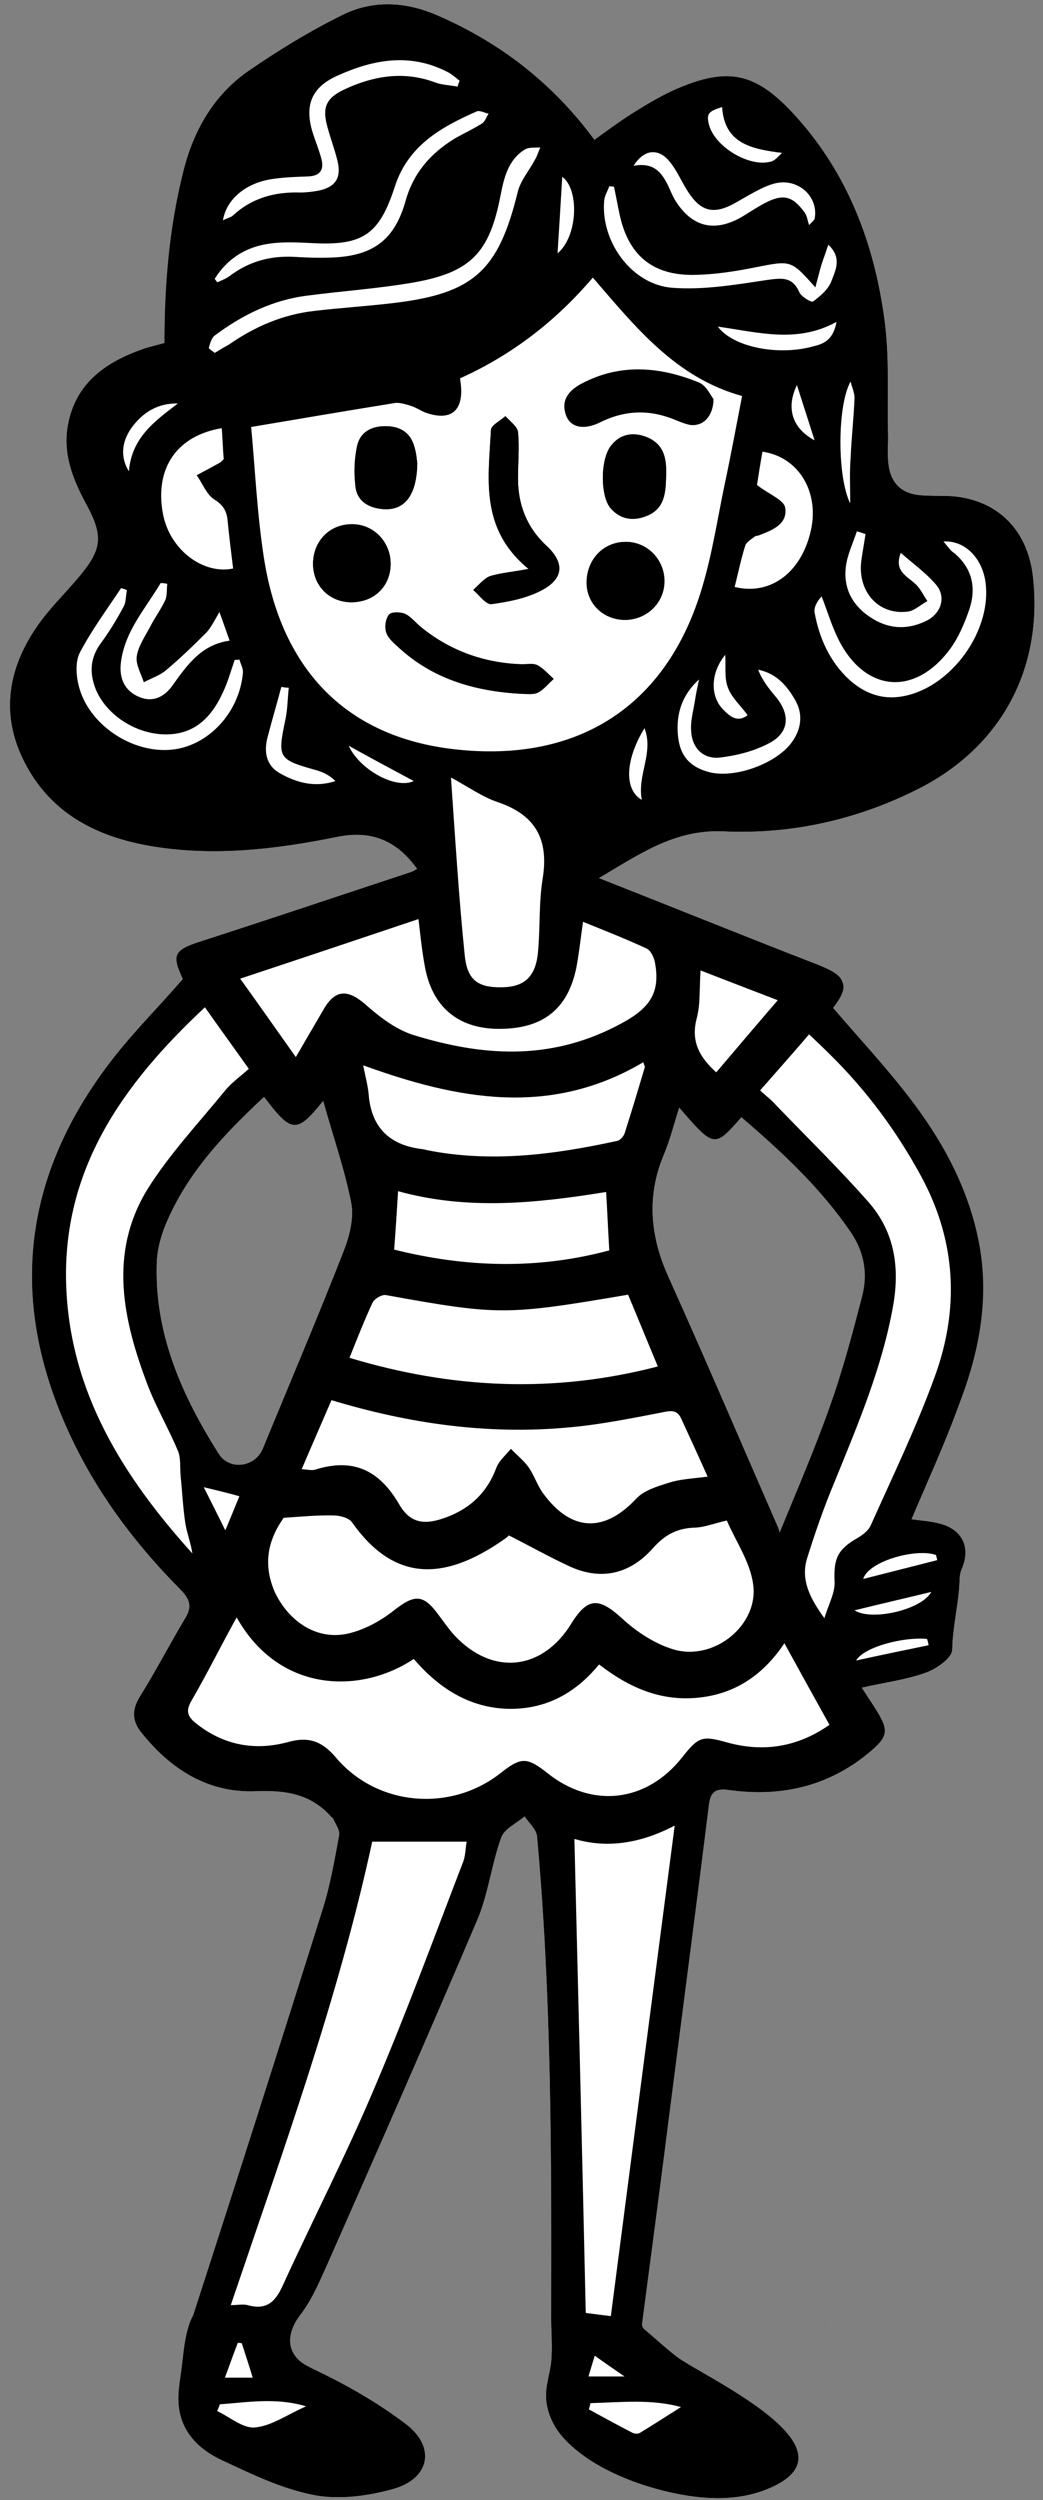
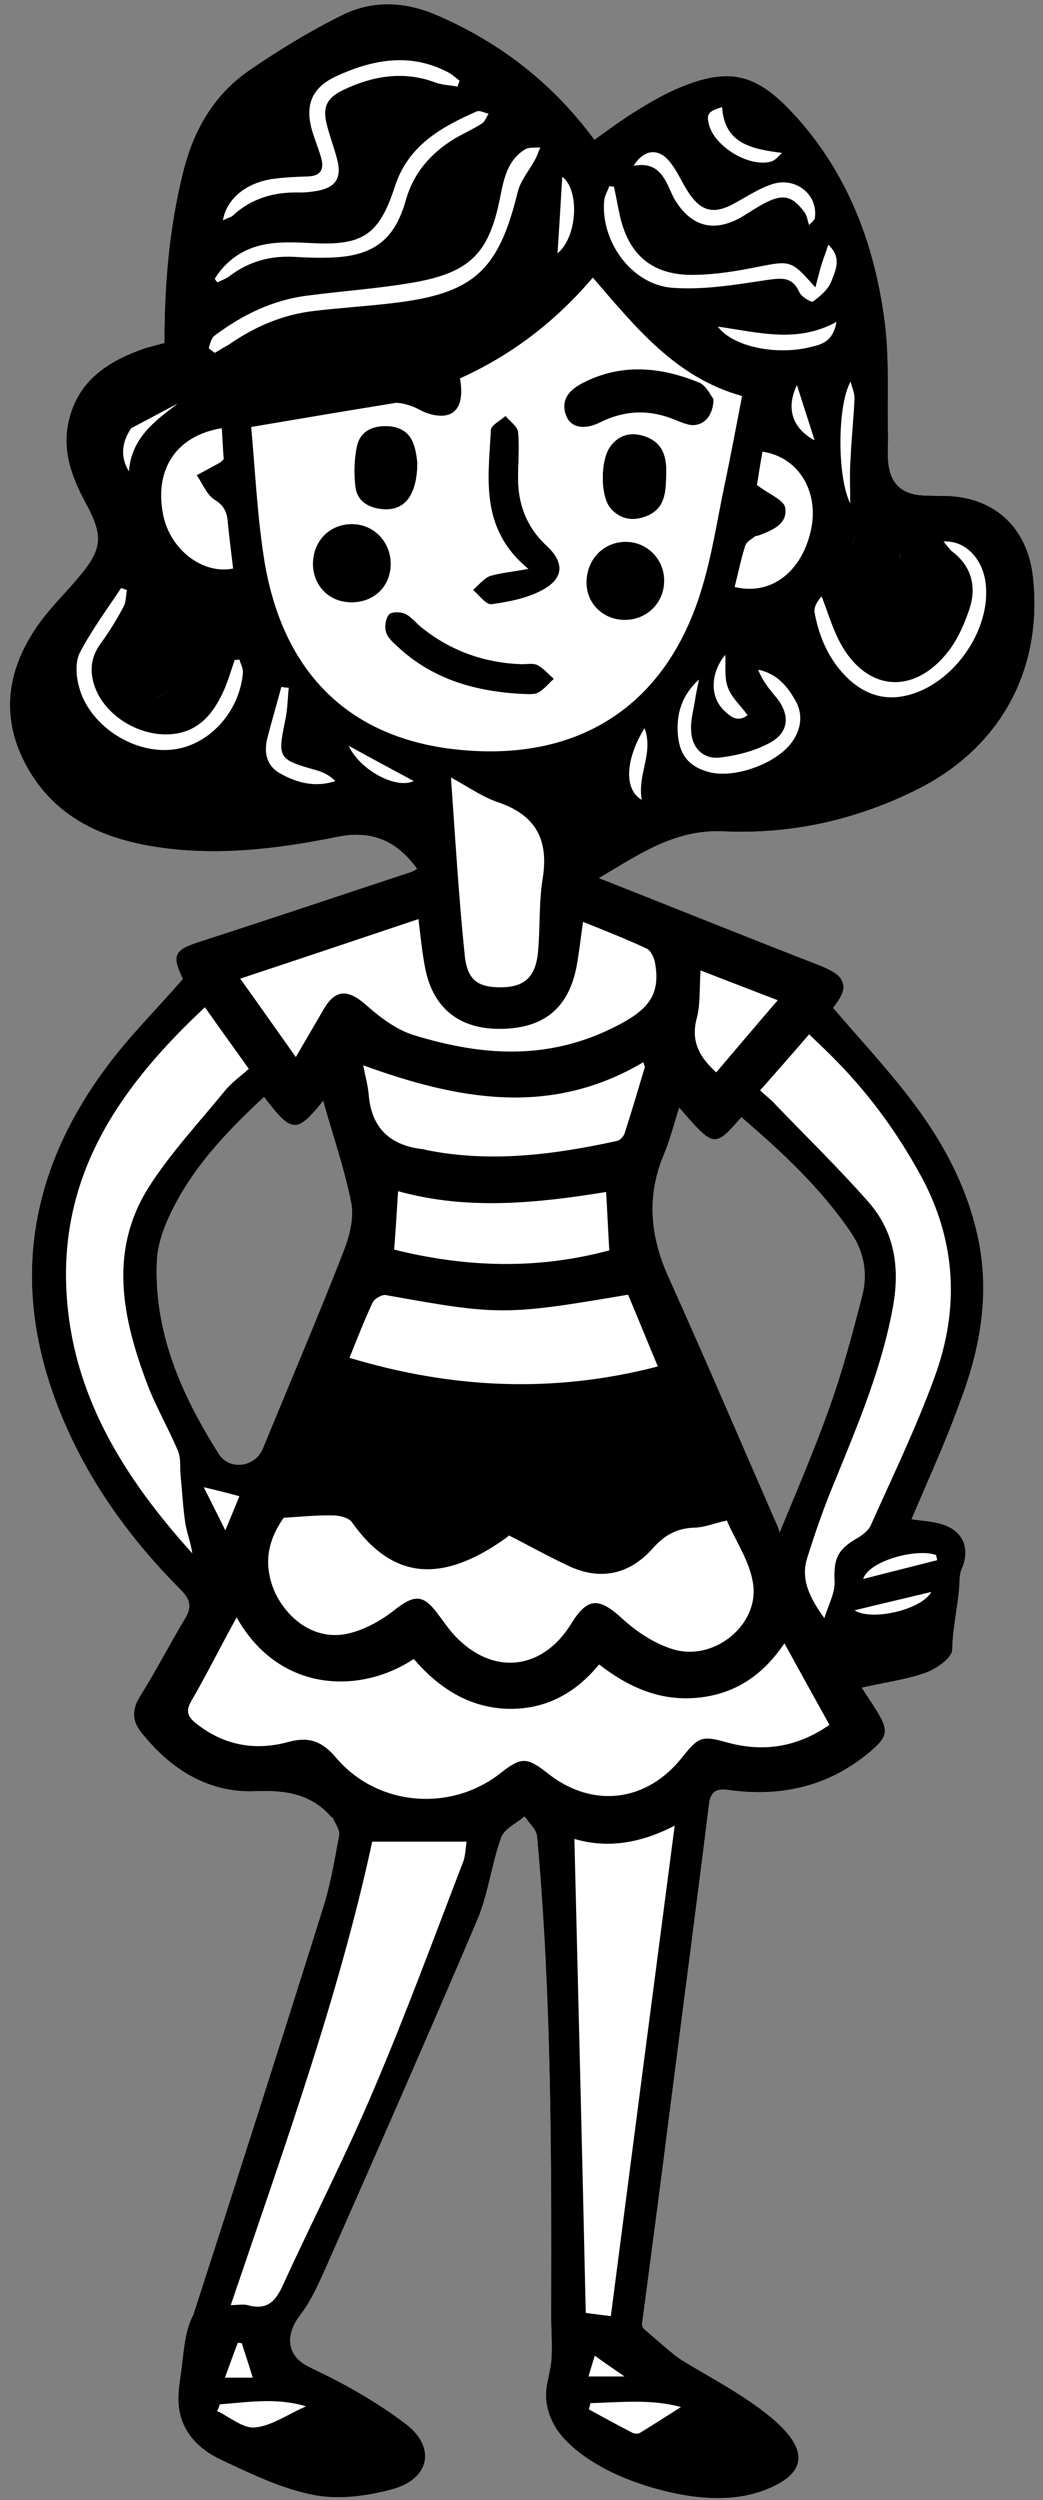
<svg xmlns="http://www.w3.org/2000/svg" height="637.6" preserveAspectRatio="xMidYMid meet" version="1.0" viewBox="221.0 35.0 266.2 637.6" width="266.2" zoomAndPan="magnify">
  <rect x="221.0" y="35.0" width="266.2" height="637.6" fill="#808080" stroke="none" />
  <g id="change1_1">
    <path d="M405.7,247c17.4,0.8,34.3-3,50-11c20.9-10.7,31.5-30.6,28.9-53.9c-1.4-12.6-9.9-20.4-22.5-20.6c-1.8,0-3.5,0-5.3-0.1 c-5.4-0.2-8.5-2.8-9.1-8.2c-0.3-2.6,0-5.2-0.1-7.9c-0.2-9.6,0.4-19.4-0.9-28.8c-2.6-19.3-9.3-37.1-22.6-51.8 c-10.2-11.3-17.3-12.8-31.1-6.7c-3.7,1.7-7.2,3.8-10.7,6c-3.3,2.1-6.4,4.4-9.6,6.7c-10.6-14.4-24-24.8-40.2-31.8 c-8.1-3.5-16.4-3.9-24.2,0C300,43,292,47.9,284.3,53.2c-8.8,6.2-13.9,15.1-16.5,25.6c-3.6,14.3-4.8,28.8-4.8,43.7 c-1.8,0.5-3.5,0.9-5.1,1.4c-9.6,3.3-17.4,8.5-19.5,19.3c-1.4,7.3,1.1,13.8,4.5,20.1c4.7,8.6,4.2,11.9-2.1,19.3 c-3.4,4-7.2,7.7-10.2,12c-8,11.5-9.6,23.8-2.5,36.3c6.8,12,18,17.5,31.1,19.8c16.1,2.8,32.1,0.9,47.9-2.3 c8.9-1.8,15.3,1.1,20.4,8.2c-0.5,0.3-1,0.6-1.5,0.8c-17.9,5.9-35.7,11.9-53.7,17.7c-6.9,2.2-7.5,3.4-4.6,9.6 c-6.5,7.5-13.5,14.4-19.3,22.2c-20.6,27.5-24.9,57.3-11.6,89.3c7,16.9,17.5,31.3,30.3,44.2c2.5,2.5,3,4.5,1.1,7.5 c-3.9,6.5-7.4,13.3-11.4,19.7c-2.2,3.5-2.1,6.4,0.5,9.5c7.5,9.3,17,15.2,29,14.7c7.7-0.3,14.1,0.7,19.3,6.6 c0.1,0.1,0.3,0.1,0.4,0.3c0.6,1.4,1.8,3,1.6,4.3c-1.2,6.5-2.3,13-4.3,19.2c-10.8,34.4-21.8,68.8-32.9,103.1c0,0.1-0.1,0.3-0.2,0.4 c0,0.1,0,0.1-0.1,0.2c-2.1,4.4-2.2,9.7-2.9,14.4c-0.4,2.9-0.9,5.8-0.5,8.7c0.8,6.5,5.3,10.8,10.9,13.4c7.5,3.5,14.8,7.1,23,8.8 c6.5,1.4,14.1,0.4,20.6-1.4c9.5-2.6,11.1-10.7,3.3-16.6c-7.3-5.5-15-9.9-23.2-13.8c-1.4-0.7-2.9-1.4-4-2.4 c-3.7-3.5-2.4-8.1,0.3-11.6c3-3.9,4.9-8.5,6.9-12.9c12.9-29.2,25.8-58.5,38.3-87.9c2.8-6.6,3.6-14.1,6.1-21c0.8-2.2,3.9-3.6,6-5.4 c1.1,1.7,3,3.3,3.2,5.1c3.7,40.7,3.7,81.5,3.6,122.3c0,0.1,0,0.2,0,0.3c0,3.4,0.3,6.8,0.1,10.2c-0.1,3.6-1.6,7-1.4,10.5 c0.2,3.7,1.9,7.3,4.3,10c7.5,8.4,21.2,13.2,32,14.9c7.4,1.1,14.9,0.9,21.9-2.5c21.2-10.3-18.7-28.1-25-33c-2.7-2.1-5.2-4.4-7.8-6.6 c-0.4-0.3-0.7-0.6-0.9-1.1c-0.1-0.3-0.1-0.7,0-1.1c2.4-18.2,4.8-36.3,7.1-54.5c3.3-25.8,6.7-51.6,9.9-77.4c0.4-3.4,1.8-4.3,5.2-3.8 c13,1.8,25-0.8,35.4-9.3c5.2-4.3,5.5-5.7,1.9-11.4c-1.2-1.9-2.5-3.8-3.5-5.4c5.7-1.3,11.2-2,16.3-3.8c2.8-1,6.8-3.8,6.8-5.9 c0.1-5.5,1.4-10.7,1.8-16.1c0.1-1.5,0-3.1,0.6-4.4c2.2-5,0.6-9.5-4.6-11.3c-2.7-0.9-5.6-1-8.2-1.4c4-9.5,8.4-19,12-28.9 c5.1-14,8-28.5,4.8-43.4c-2.8-13.3-9.3-24.9-17.5-35.5c-6.1-7.9-13-15.3-19.6-23c4.5-5.8,3.7-7.8-3.7-10.7 c-18.6-7.2-37.1-14.7-56.4-22.3C384,253,393.1,246.4,405.7,247z M464.5,176.2c0.9,0.7,1.6,1.5,2.2,2.3 C466.1,177.7,465.3,176.9,464.5,176.2c-0.4-0.3-0.8-0.7-1.1-1.2C463.7,175.4,464.1,175.8,464.5,176.2z M463.4,200.6 c0.5-0.7,1.1-1.5,1.5-2.3C464.4,199,463.9,199.8,463.4,200.6c-1.7,2.3-3.5,4.1-5.4,5.5C459.9,204.7,461.7,202.9,463.4,200.6z M457.7,188.3L457.7,188.3c-0.2,0.1-0.4,0.2-0.6,0.4C457.3,188.5,457.5,188.4,457.7,188.3z M457.4,193.4c0.5-0.2,1-0.5,1.4-0.8 C458.3,192.9,457.9,193.2,457.4,193.4c-0.5,0.3-1.1,0.5-1.6,0.7C456.3,193.9,456.8,193.7,457.4,193.4z M451,175.9L451,175.9 c-0.3,0.9-0.5,1.6-0.5,2.3C450.5,177.6,450.6,176.8,451,175.9z M406.3,232.2c0.9,0,1.9-0.2,2.9-0.3 C408.2,232.1,407.2,232.2,406.3,232.2z M414.5,205.7C414.5,205.7,414.5,205.7,414.5,205.7c0.6,0.1,1.1,0.3,1.6,0.4 C415.6,206,415.1,205.8,414.5,205.7z M416.3,86.7c-0.5,0.3-1,0.6-1.5,0.8C415.3,87.2,415.8,86.9,416.3,86.7 c0.3-0.1,0.6-0.3,0.8-0.4C416.9,86.4,416.6,86.5,416.3,86.7z M418.9,161.7c0.5,0.3,1,0.7,1.4,1C419.9,162.4,419.4,162,418.9,161.7z M428.1,169.5c-0.1,0.7-0.3,1.4-0.5,2C427.8,170.9,428,170.2,428.1,169.5c0.1-0.6,0.2-1.2,0.3-1.8 C428.3,168.3,428.2,168.9,428.1,169.5z M441.3,191c-0.7-0.6-1.4-1.3-1.9-2C439.9,189.7,440.5,190.4,441.3,191z M439.7,170.5 c-0.4,1.2-0.8,2.4-1.3,3.6C438.8,172.9,439.3,171.7,439.7,170.5z M438,151.7c0.1-1.2,0.1-2.4,0.2-3.7 C438.1,149.3,438.1,150.5,438,151.7c-0.2,3.9,0,7.8,0,11.6h0C438,159.5,437.8,155.6,438,151.7z M439.1,209.6 c-0.5-0.4-0.9-0.7-1.4-1.2c-0.3-0.3-0.6-0.6-0.9-0.9c0.3,0.3,0.6,0.6,0.9,0.9C438.2,208.9,438.6,209.2,439.1,209.6z M437.5,162.2 c-0.3-0.7-0.5-1.4-0.7-2.2C437,160.9,437.2,161.6,437.5,162.2z M434.5,117.1c-1.4,0.8-2.8,1.4-4.1,1.8 C431.7,118.5,433.1,117.9,434.5,117.1C434.5,117.1,434.5,117.1,434.5,117.1z M434.4,100.6c-0.1-0.4-0.3-0.8-0.5-1.2 C434.2,99.8,434.3,100.2,434.4,100.6z M430.6,102.7c0.4-1.2,0.8-2.3,1.3-3.8C431.4,100.4,431,101.5,430.6,102.7 c-0.1,0.4-0.2,0.8-0.4,1.3C430.4,103.5,430.5,103.1,430.6,102.7z M430.6,187.2c0.5,1.2,0.9,2.4,1.3,3.6 C431.5,189.5,431.1,188.3,430.6,187.2c-0.3,0.3-0.6,0.7-0.8,1C430,187.8,430.3,187.5,430.6,187.2z M429.1,108.3 C429.1,108.3,429.1,108.3,429.1,108.3c-1.5-1.7-2.6-2.9-3.6-3.9C426.5,105.4,427.6,106.6,429.1,108.3z M424.2,213.9 c0.3,0.7,0.6,1.3,0.8,2C424.8,215.2,424.5,214.6,424.2,213.9c-0.7-1.2-1.4-2.4-2.2-3.5C422.8,211.5,423.5,212.7,424.2,213.9z M420.6,74L420.6,74c-1.6-0.2-3.1-0.4-4.6-0.7C417.5,73.6,419,73.8,420.6,74z M418.1,81.9c0.2-0.1,0.4-0.1,0.7-0.2 C418.6,81.8,418.3,81.8,418.1,81.9c-1.2,0.4-2.3,0.9-3.4,1.5C415.8,82.8,416.9,82.3,418.1,81.9z M415,153.8 c-0.1,0.8-0.2,1.5-0.4,2.2C414.7,155.3,414.8,154.6,415,153.8z M414.5,156.7c-0.1,0.7-0.2,1.3-0.3,1.8 C414.3,158,414.4,157.4,414.5,156.7z M411.7,217.4c-0.5,0.4-0.9,0.6-1.4,0.8C410.8,218.1,411.2,217.8,411.7,217.4L411.7,217.4z M409.2,86.4c0.7-0.4,1.5-0.8,2.2-1.3C410.6,85.6,409.9,86,409.2,86.4c-0.2,0.1-0.4,0.2-0.6,0.3C408.8,86.7,409,86.6,409.2,86.4z M406.7,210.5c0.3,0.8,0.7,1.5,1.2,2.3C407.4,212,407,211.3,406.7,210.5c-0.3-0.7-0.4-1.5-0.5-2.3 C406.3,209,406.5,209.7,406.7,210.5z M245.5,210.6c-0.2-0.5-0.4-1-0.5-1.5C245.1,209.6,245.3,210.1,245.5,210.6 c1.3,3.3,3.8,6.1,6.9,8.2C249.2,216.7,246.7,213.8,245.5,210.6z M252.5,189.7c0.3-0.6,0.5-1.3,0.6-2.1 C253,188.4,252.9,189.1,252.5,189.7z M253.3,186.3c0-0.3,0.1-0.5,0.1-0.8c-0.5-0.2-1-0.4-1.5-0.6c-1.3,2-2.7,4-4.1,6.1 c1.4-2,2.8-4,4.1-6.1c0.5,0.2,1,0.4,1.5,0.6C253.4,185.7,253.3,186,253.3,186.3z M253.9,155.2L253.9,155.2c0-0.4,0.1-0.8,0.1-1.2 C254,154.4,254,154.8,253.9,155.2z M266.4,137.9c-1.2,0-2.4,0.1-3.5,0.3C264,138,265.2,137.9,266.4,137.9z M263.7,183.9 c0,0.2,0,0.3,0,0.5C263.7,184.2,263.7,184,263.7,183.9c-0.3-0.1-0.5-0.1-0.8-0.2C263.2,183.8,263.5,183.8,263.7,183.9z M263.2,188 c0.1-0.2,0.1-0.3,0.2-0.5C263.4,187.7,263.3,187.8,263.2,188c-0.2,0.4-0.4,0.8-0.6,1.2C262.8,188.8,263,188.4,263.2,188z M262.6,166c-0.1-0.8-0.3-1.5-0.3-2.2C262.4,164.5,262.5,165.2,262.6,166z M259.3,194.8c-0.1,0.2-0.2,0.4-0.3,0.6 C259.1,195.3,259.2,195.1,259.3,194.8c0.1-0.3,0.3-0.5,0.4-0.7C259.6,194.4,259.5,194.6,259.3,194.8z M262.1,183.5L262.1,183.5 c-0.5,0.8-1,1.7-1.5,2.5C261.1,185.2,261.6,184.4,262.1,183.5z M264.9,209.9c-1.1,1.5-2.5,2.7-4.2,3.1 C262.4,212.5,263.8,211.4,264.9,209.9c0.5-0.7,1.1-1.5,1.6-2.2C266,208.4,265.5,209.1,264.9,209.9z M278.4,89.2 c-0.2,0.6-0.4,1.3-0.5,2l0,0C278,90.5,278.2,89.8,278.4,89.2z M276.5,107.2c0.4-0.2,0.8-0.4,1.2-0.6 C277.3,106.8,276.9,107,276.5,107.2c-0.2-0.3-0.3-0.6-0.5-0.8C276.2,106.7,276.3,106.9,276.5,107.2z M277.7,123.9 c-0.6,0.4-1.2,0.7-1.9,1.2C276.5,124.6,277.1,124.2,277.7,123.9z M272.7,158.7c0.3,0.6,0.7,1.1,1.1,1.7 C273.4,159.8,273.1,159.3,272.7,158.7z M271.2,156.1c2-1.1,4.1-2.2,6.1-3.3c0.1-0.1,0.2-0.2,0.3-0.3c-0.1,0.1-0.2,0.2-0.3,0.3 C275.2,154,273.2,155,271.2,156.1z M275.7,162.3c-0.4-0.2-0.7-0.5-1-0.9C275,161.8,275.4,162.1,275.7,162.3 c1.8,1.1,2.7,2.3,3.2,3.9C278.5,164.6,277.5,163.4,275.7,162.3z M317.5,91.8c-2.3,3.1-5.3,4.6-9.8,5.1 C312.2,96.5,315.2,95,317.5,91.8z M306.9,54.2c1.6-0.7,3.1-1.4,4.7-1.9C310.1,52.9,308.5,53.5,306.9,54.2c-1.6,0.8-3,1.6-4,2.6 C304,55.8,305.3,55,306.9,54.2z M304.5,67.4c0.8,3,1.9,5.8,2.6,8.8c0.2,0.8,0.3,1.5,0.3,2.1c0-0.6-0.1-1.4-0.3-2.1 C306.4,73.2,305.3,70.3,304.5,67.4z M305.2,100.9c-2.3,0.1-4.6,0-6.9-0.1C300.7,100.9,303,100.9,305.2,100.9z M298.8,84 c-0.4,0-0.9,0-1.3,0h0C298,84,298.4,84,298.8,84z M300.6,97.1c0.5,0,1.1,0.1,1.6,0.1C301.7,97.1,301.1,97.1,300.6,97.1 c-1.5-0.1-2.9-0.1-4.4-0.2C297.6,96.9,299.1,97,300.6,97.1z M282.2,203.1L282.2,203.1c0.1,0.2,0.1,0.5,0.2,0.7 C282.3,203.6,282.3,203.3,282.2,203.1z M280.2,90c-0.1,0.1-0.2,0.2-0.3,0.2C280,90.1,280.1,90.1,280.2,90c1.6-1.5,3.3-2.7,5.1-3.6 C283.5,87.3,281.8,88.5,280.2,90z M290.9,80.6c-2.2,0.3-4.2,0.9-5.9,1.8C286.7,81.5,288.7,80.9,290.9,80.6c0.1,0,0.1,0,0.2,0 C291,80.5,291,80.6,290.9,80.6z M292.9,210.2L292.9,210.2c-0.6,2.1-1.2,4.3-1.8,6.4C291.7,214.5,292.4,212.3,292.9,210.2z M293.8,218.8c-0.6,3-1,5.1-1,6.7C292.8,223.9,293.2,221.8,293.8,218.8c0.1-0.7,0.3-1.4,0.3-2.1C294.1,217.4,294,218.1,293.8,218.8 z M294.6,212.5c0.1-0.7,0.1-1.4,0.2-2.1h0C294.7,211.1,294.6,211.8,294.6,212.5z M301.7,231.5c-0.3-0.1-0.7-0.2-1-0.3 C301,231.3,301.3,231.4,301.7,231.5c0.2,0.1,0.4,0.1,0.7,0.2C302.1,231.6,301.9,231.5,301.7,231.5z M305.7,234.5 c0.3-0.1,0.6-0.2,1-0.3l0,0C306.4,234.3,306.1,234.4,305.7,234.5z M301.1,114.1c-2,0.2-3.9,0.6-5.9,1.1 C297.2,114.7,299.1,114.4,301.1,114.1c3.3-0.4,6.7-0.7,10-1C307.8,113.4,304.4,113.7,301.1,114.1z M310.1,225.3 C310.1,225.3,310.1,225.3,310.1,225.3c2.4,1.3,4.8,2.6,7.1,3.8C314.8,227.8,312.5,226.6,310.1,225.3z M321.7,137.7 c-2.1,0.3-4.2,0.7-6.3,1C317.5,138.4,319.6,138,321.7,137.7c0.4-0.1,0.7,0,1.1,0C322.4,137.7,322.1,137.7,321.7,137.7z M238.8,373.2c0.2,1.5,0.5,3,0.8,4.4C239.3,376.2,239.1,374.7,238.8,373.2z M299.2,648.8L299.2,648.8c-0.5,0.2-1,0.5-1.5,0.7 C298.1,649.2,298.6,649,299.2,648.8z M283,633.6c0.3,1,0.7,2.1,1,3.2C283.7,635.7,283.3,634.7,283,633.6z M293.2,617.6 c2.8-6.2,5.8-12.4,8.7-18.6C299,605.2,296.1,611.4,293.2,617.6z M345.4,64c0.1,0,0.3,0.1,0.4,0.1c-0.1,0.2-0.2,0.3-0.3,0.5 c0.1-0.2,0.2-0.3,0.3-0.5C345.6,64,345.5,64,345.4,64c-0.9-0.3-1.9-0.7-2.6-0.5C343.5,63.2,344.5,63.7,345.4,64z M325.8,138.5 c-0.3-0.1-0.7-0.2-1-0.3C325.1,138.2,325.5,138.3,325.8,138.5c1,0.3,2,0.9,3,1.4c0.3,0.2,0.7,0.3,1,0.4c0.6,0.2,1.2,0.4,1.8,0.5 c-0.6-0.1-1.2-0.3-1.8-0.5c-0.3-0.1-0.7-0.3-1-0.4C327.8,139.4,326.8,138.8,325.8,138.5z M284.4,307.6c-0.5-0.7-1-1.4-1.4-2 C283.5,306.2,283.9,306.9,284.4,307.6c-2.1,1.9-4.4,3.5-6.1,5.6c-1.7,2.1-3.4,4.1-5.1,6.1c1.7-2,3.4-4.1,5.1-6.1 C280,311.1,282.3,309.5,284.4,307.6z M252.4,361.6c0.1,2.1,0.2,4.2,0.5,6.3C252.6,365.8,252.4,363.7,252.4,361.6z M273.3,291.9 c1.2,1.7,2.4,3.4,3.6,5.1C275.7,295.3,274.5,293.6,273.3,291.9c-4.6,4.3-8.9,8.7-12.9,13.3C264.4,300.6,268.7,296.2,273.3,291.9z M273,414.3L273,414.3c1.1,0.3,2,0.5,2.9,0.7C275,414.8,274.1,414.6,273,414.3z M282.2,416.6c-1.5-0.4-2.8-0.7-4.3-1.1 C279.3,415.9,280.7,416.2,282.2,416.6L282.2,416.6z M294.4,479.2c-0.6,0.2-1.3,0.3-1.9,0.5C293.2,479.5,293.8,479.3,294.4,479.2 c1-0.3,1.9-0.5,2.8-0.5C296.4,478.7,295.4,478.9,294.4,479.2z M306.7,483.1c-0.3-0.4-0.7-0.7-1-1.1 C306,482.4,306.3,482.7,306.7,483.1c0.3,0.4,0.7,0.8,1,1.1C307.3,483.9,307,483.5,306.7,483.1z M308.7,354.2 c-6.6,16.9-13.7,33.5-20.6,50.3c-1.9,4.7-8.5,5.7-11.3,1.3c-9.5-15-16.6-31-15.8-49.3c0.2-3.5,1.3-7.2,2.8-10.5 c5.5-12.4,14.6-22,24.6-31.3c7.1,9.4,8.3,9.4,15.1,1c2.5,9,5.5,17.5,7.2,26.2C311.4,345.8,310.2,350.4,308.7,354.2z M303,293.3 c0.2-0.3,0.3-0.5,0.5-0.8c0.6-1.1,1.3-2,1.9-2.7c0.3-0.3,0.7-0.6,1-0.8c-0.3,0.2-0.7,0.5-1,0.8c-0.7,0.7-1.3,1.6-1.9,2.7 C303.3,292.8,303.2,293.1,303,293.3z M316.3,567.9c-0.9,2.1-1.8,4.2-2.7,6.3C314.5,572.1,315.4,570,316.3,567.9 c0.8-1.9,1.6-3.8,2.4-5.8C317.9,564.1,317.1,566,316.3,567.9z M315.9,429.1c0.7,0.7,1.4,1.3,2.1,1.8c2.6,2,5.4,3.3,8.2,3.9 c0,0,0,0,0,0c-2.9-0.6-5.6-1.9-8.2-3.9C317.3,430.3,316.6,429.7,315.9,429.1z M322.7,492.8c1.4,0.3,2.8,0.6,4.3,0.7 C325.5,493.4,324.1,493.2,322.7,492.8z M327.4,311.2c-4.6-1.3-9.2-2.8-13.7-4.4C318.2,308.4,322.8,310,327.4,311.2L327.4,311.2z M320.1,295.7c1.9,1.3,3.9,2.3,5.9,3C324,298,322,296.9,320.1,295.7z M333.3,290.8c-1.9-2.5-3.3-5.7-3.9-9.5 c-0.7-3.8-1-7.7-1.6-11.9c-15.2,5.1-30.1,10.1-45.5,15.2h0c15.4-5.1,30.3-10.1,45.5-15.2c0.5,4.2,0.9,8.1,1.6,11.9 C330,285.1,331.4,288.3,333.3,290.8C333.3,290.8,333.3,290.8,333.3,290.8z M338.4,55.4c-0.2,0.5-0.4,1-0.5,1.5c0,0,0,0,0,0 C338,56.5,338.2,55.9,338.4,55.4c-1.1-0.8-2.1-1.7-3.2-2.3C336.3,53.8,337.3,54.7,338.4,55.4z M336.1,233.3c0.1,2,0.3,3.9,0.4,5.9 C336.4,237.2,336.2,235.3,336.1,233.3L336.1,233.3z M339.2,509.6c-0.9,2.4-1.9,4.9-2.8,7.3C337.3,514.5,338.3,512.1,339.2,509.6 c0.1-0.4,0.2-0.8,0.3-1.1C339.5,508.9,339.4,509.3,339.2,509.6z M337.7,256.3c0.5,7.3,1.1,14.4,1.7,21.6 C338.7,270.8,338.2,263.6,337.7,256.3z M337.8,234.2c3.8,2.2,6.9,4.2,10.3,5.4C344.7,238.4,341.6,236.4,337.8,234.2z M459.9,431.6 c0.1,0.4,0.2,0.8,0.3,1.3C460.1,432.5,460,432,459.9,431.6c-0.9-0.3-2.1-0.5-3.4-0.5C457.8,431.1,459,431.3,459.9,431.6z M458.7,441C458.7,441,458.7,441,458.7,441c-0.5,1-1.6,1.9-2.9,2.7C457.1,442.9,458.1,442,458.7,441z M395.4,424.9 c1-0.2,2-0.4,3.2-0.4c0.9,0,1.8-0.2,2.8-0.4c-0.9,0.2-1.8,0.4-2.8,0.4C397.5,424.5,396.4,424.7,395.4,424.9z M399.9,455.9 c0.6-0.1,1.3-0.3,1.9-0.5C401.2,455.6,400.6,455.8,399.9,455.9z M413.5,441.6c0.1-0.9,0-1.9-0.1-2.9c-0.2-1.2-0.5-2.4-0.9-3.6 c0.4,1.2,0.7,2.4,0.9,3.6C413.5,439.7,413.5,440.7,413.5,441.6z M421.3,454L421.3,454c0.8,1.4,1.6,2.9,2.4,4.3 C422.9,456.9,422.1,455.4,421.3,454z M426.9,433.4c0.1-0.3,0.2-0.7,0.3-1c0.5-1.7,1.1-3.3,1.6-5c-0.6,1.7-1.1,3.3-1.6,5 C427.1,432.8,427,433.1,426.9,433.4z M431.6,447.7c-1.3-1.8-2.4-3.5-3.3-5.3C429.1,444.1,430.3,445.9,431.6,447.7 c0.3-0.9,0.6-1.8,0.9-2.6C432.1,445.9,431.8,446.8,431.6,447.7z M434.2,412.7c-0.7,1.6-1.3,3.2-1.9,4.9 C432.9,415.9,433.6,414.3,434.2,412.7c0.4-0.9,0.7-1.8,1.1-2.7C435,410.9,434.6,411.8,434.2,412.7z M439.1,445.7 C439.1,445.7,439.1,445.7,439.1,445.7c3.1-0.7,6.2-1.5,9.2-2.2C445.2,444.2,442.1,445,439.1,445.7z M438.2,428.4 c0.3-0.2,0.6-0.4,1-0.7c0.4-0.2,0.8-0.5,1.2-0.8c-0.4,0.3-0.8,0.5-1.2,0.8C438.8,427.9,438.5,428.1,438.2,428.4z M441.3,437.7 L441.3,437.7c0.2-0.6,0.6-1.2,1-1.7C441.9,436.5,441.5,437.1,441.3,437.7z M433.2,304.2L433.2,304.2c-0.9-0.9-1.8-1.8-2.8-2.7 C431.3,302.4,432.3,303.3,433.2,304.2z M427.5,298.8L427.5,298.8c-0.7,0.8-1.4,1.6-2.1,2.4C426.2,300.4,426.8,299.6,427.5,298.8z M419.5,290.1L419.5,290.1c-1.4,1.6-2.8,3.2-4.1,4.8C416.7,293.3,418.1,291.7,419.5,290.1z M407.6,304c-1.3,1.5-2.6,3-3.8,4.5h0 C405,307,406.3,305.5,407.6,304z M399.7,284.1c-0.1,2.2-0.1,4.3-0.3,6.3C399.5,288.4,399.6,286.3,399.7,284.1z M390.4,329.5 c1.6-3.8,2.6-7.9,3.9-12.1c9,10.4,9,10.4,15.9,2.5c10.5,9,20.4,18.2,28.1,29.6c3.3,4.9,4.2,10.4,2.8,15.9 c-2.5,9.7-5.1,19.5-8.5,28.9c-3.7,10.4-8.1,20.6-12.7,31.8c-0.2-0.8-0.3-1.2-0.5-1.6c-9.3-21.3-18.4-42.6-27.9-63.7 C387,350.4,385.9,340.2,390.4,329.5z M360.7,487.1c-0.6-0.5-1.2-1-1.8-1.3C359.5,486.1,360.1,486.5,360.7,487.1 c1.1,0.9,2.2,1.6,3.3,2.3C362.9,488.7,361.8,487.9,360.7,487.1z M363.3,99.6L363.3,99.6c0.6-0.5,1.2-1.2,1.7-2 C364.5,98.4,364,99.1,363.3,99.6z M364.5,80.2C364.5,80.2,364.5,80.2,364.5,80.2c2,1.4,3,4.6,3,8.1 C367.5,84.8,366.5,81.6,364.5,80.2z M367.6,504L367.6,504c0.2,9.8,0.5,19.7,0.7,29.5C368.1,523.6,367.8,513.8,367.6,504z M394.8,648.9C394.8,648.9,394.8,648.9,394.8,648.9c-7.6-2.2-15.4-1.2-23.1-1c0,0,0,0,0,0C379.4,647.7,387.2,646.8,394.8,648.9z M373.4,625.2c1.1,0.1,2.2,0.3,3.5,0.4C375.6,625.5,374.4,625.4,373.4,625.2z M379.3,640.3c0.3,0.2,0.7,0.5,1.1,0.7h0 C380,640.8,379.6,640.6,379.3,640.3z M380.5,295.4c-0.7,0.4-1.5,0.8-2.4,1.3c-0.4,0.2-0.8,0.4-1.2,0.6c0.4-0.2,0.8-0.4,1.2-0.6 C378.9,296.2,379.7,295.8,380.5,295.4z M378.1,273.4c-2.7-1.1-5.4-2.2-8.3-3.4c0,0,0,0,0,0C372.6,271.2,375.4,272.3,378.1,273.4z M376.5,82.5L376.5,82.5c0.3,0,0.6,0,0.8,0.1C377.1,82.5,376.8,82.5,376.5,82.5z M377.7,82.6L377.7,82.6c0.5,2.3,0.9,4.6,1.4,6.9 C378.7,87.2,378.2,84.9,377.7,82.6z M387.8,73.7c-0.7,0-1.4,0.2-2.1,0.5C386.4,73.8,387.1,73.7,387.8,73.7z M384.6,236.6 c0-0.8,0.1-1.5,0.2-2.3C384.6,235.1,384.6,235.8,384.6,236.6z M382.7,77.2C382.7,77.2,382.7,77.2,382.7,77.2 c2.6-0.5,4.4-0.1,5.8,0.9C387.1,77.1,385.3,76.6,382.7,77.2z M393.5,86.1c-0.4-0.6-0.7-1.3-1-1.9C392.7,84.8,393.1,85.4,393.5,86.1 c1.1,1.7,2.2,3,3.4,4C395.7,89.1,394.5,87.7,393.5,86.1z M397.6,223c0.2,0.8,0.5,1.6,0.9,2.2C398.1,224.5,397.8,223.8,397.6,223z M396.2,83c-1.1-1.8-2-3.7-3.1-5.4C394.2,79.3,395.1,81.2,396.2,83c0.8,1.4,1.7,2.5,2.5,3.4C397.8,85.5,397,84.4,396.2,83z M400.5,87.8c0.4,0.2,0.9,0.4,1.4,0.5C401.4,88.2,401,88,400.5,87.8z" />
    <path d="M431.6,627.4C431.8,627.1,431.6,627.2,431.6,627.4L431.6,627.4z" />
  </g>
  <g>
    <g id="change1_2">
      <path d="M470.6,350.7c-2.8-13.3-9.3-24.9-17.5-35.5c-6.1-7.9-13-15.3-19.6-23c4.5-5.8,3.7-7.8-3.7-10.7 c-18.6-7.2-37.1-14.7-56.4-22.3c10.6-6.2,19.7-12.8,32.3-12.2c17.4,0.8,34.3-3,50-11c20.9-10.7,31.5-30.6,28.9-53.9 c-1.4-12.6-9.9-20.4-22.5-20.6c-1.8,0-3.5,0-5.3-0.1c-5.4-0.2-8.5-2.8-9.1-8.2c-0.3-2.6,0-5.2-0.1-7.9c-0.2-9.6,0.4-19.4-0.9-28.8 c-2.6-19.3-9.3-37.1-22.6-51.8c-10.2-11.3-17.3-12.8-31.1-6.7c-3.7,1.7-7.2,3.8-10.7,6c-3.3,2.1-6.4,4.4-9.6,6.7 c-10.6-14.4-24-24.8-40.2-31.8c-8.1-3.5-16.4-3.9-24.2,0C300,43,292,47.9,284.3,53.2c-8.8,6.2-13.9,15.1-16.5,25.6 c-3.6,14.3-4.8,28.8-4.8,43.7c-1.8,0.5-3.5,0.9-5.1,1.4c-9.6,3.3-17.4,8.5-19.5,19.3c-1.4,7.3,1.1,13.8,4.5,20.1 c4.7,8.6,4.2,11.9-2.1,19.3c-3.4,4-7.2,7.7-10.2,12c-8,11.5-9.6,23.8-2.5,36.3c6.8,12,18,17.5,31.1,19.8 c16.1,2.8,32.1,0.9,47.9-2.3c8.9-1.8,15.3,1.1,20.4,8.2c-0.5,0.3-1,0.6-1.5,0.8c-17.9,5.9-35.7,11.9-53.7,17.7 c-6.9,2.2-7.5,3.4-4.6,9.6c-6.5,7.5-13.5,14.4-19.3,22.2c-20.6,27.5-24.9,57.3-11.6,89.3c7,16.9,17.5,31.3,30.3,44.2 c2.5,2.5,3,4.5,1.1,7.5c-3.9,6.5-7.4,13.3-11.4,19.7c-2.2,3.5-2.1,6.4,0.5,9.5c7.5,9.3,17,15.2,29,14.7c7.7-0.3,14.1,0.7,19.3,6.6 c0.1,0.1,0.3,0.1,0.4,0.3c0.6,1.4,1.8,3,1.6,4.3c-1.2,6.5-2.3,13-4.3,19.2c-10.8,34.4-21.8,68.8-32.9,103.1c0,0.1-0.1,0.3-0.2,0.4 c0,0.1,0,0.1-0.1,0.2c-2.1,4.4-2.2,9.7-2.9,14.4c-0.4,2.9-0.9,5.8-0.5,8.7c0.8,6.5,5.3,10.8,10.9,13.4c7.5,3.5,14.8,7.1,23,8.8 c6.5,1.4,14.1,0.4,20.6-1.4c9.5-2.6,11.1-10.7,3.3-16.6c-7.3-5.5-15-9.9-23.2-13.8c-1.4-0.7-2.9-1.4-4-2.4 c-3.7-3.5-2.4-8.1,0.3-11.6c3-3.9,4.9-8.5,6.9-12.9c12.9-29.2,25.8-58.5,38.3-87.9c2.8-6.6,3.6-14.1,6.1-21c0.8-2.2,3.9-3.6,6-5.4 c1.1,1.7,3,3.3,3.2,5.1c3.7,40.7,3.7,81.5,3.6,122.3c0,0.1,0,0.2,0,0.3c0,3.4,0.3,6.8,0.1,10.2c-0.1,3.6-1.6,7-1.4,10.5 c0.2,3.7,1.9,7.3,4.3,10c7.5,8.4,21.2,13.2,32,14.9c7.4,1.1,14.9,0.9,21.9-2.5c21.2-10.3-18.7-28.1-25-33c-2.7-2.1-5.2-4.4-7.8-6.6 c-0.4-0.3-0.7-0.6-0.9-1.1c-0.1-0.3-0.1-0.7,0-1.1c2.4-18.2,4.8-36.3,7.1-54.5c3.3-25.8,6.7-51.6,9.9-77.4c0.4-3.4,1.8-4.3,5.2-3.8 c13,1.8,25-0.8,35.4-9.3c5.2-4.3,5.5-5.7,1.9-11.4c-1.2-1.9-2.5-3.8-3.5-5.4c5.7-1.3,11.2-2,16.3-3.8c2.8-1,6.8-3.8,6.8-5.9 c0.1-5.5,1.4-10.7,1.8-16.1c0.1-1.5,0-3.1,0.6-4.4c2.2-5,0.6-9.5-4.6-11.3c-2.7-0.9-5.6-1-8.2-1.4c4-9.5,8.4-19,12-28.9 C470.9,380.1,473.8,365.7,470.6,350.7z M398.7,294.8c1-3.7,0.7-7.8,1-12.3c6.5,2.5,12.7,4.9,19.7,7.6c-5.6,6.5-10.6,12.4-15.7,18.4 C399.4,304.5,397.2,300.6,398.7,294.8z M394.4,317.3c9,10.4,9,10.4,15.9,2.5c10.5,9,20.4,18.2,28.1,29.6c3.3,4.9,4.2,10.4,2.8,15.9 c-2.5,9.7-5.1,19.5-8.5,28.9c-3.7,10.4-8.1,20.6-12.7,31.8c-0.2-0.8-0.3-1.2-0.5-1.6c-9.3-21.3-18.4-42.6-27.9-63.7 c-4.7-10.4-5.7-20.6-1.2-31.3C392,325.6,393,321.6,394.4,317.3z M276.8,405.8c-9.5-15-16.6-31-15.8-49.3c0.2-3.5,1.3-7.2,2.8-10.5 c5.5-12.4,14.6-22,24.6-31.3c7.1,9.4,8.3,9.4,15.1,1c2.5,9,5.5,17.5,7.2,26.2c0.7,3.9-0.5,8.5-2,12.3 c-6.6,16.9-13.7,33.5-20.6,50.3C286.1,409.2,279.6,410.2,276.8,405.8z M282.2,416.6c-1.2,2.9-2.3,5.4-3.7,8.7 c-1.9-3.9-3.4-6.8-5.5-11C276.8,415.3,279.2,415.9,282.2,416.6z M329.8,328.4c-0.3-0.1-0.6-0.2-0.8-0.2 c-8.3-0.9-13.2-5.3-13.9-13.9c-0.2-2.4-0.9-4.8-1.4-7.5c24,8.7,47.7,13.3,71.5-0.8c0.2,0.4,0.4,0.8,0.5,1.1 c-1.7,5.7-3.4,11.4-5.2,17c-0.3,0.8-1.2,1.8-2,1.9C362.4,329.6,346.2,331.7,329.8,328.4z M376.5,353.9c-18.2,5-36.5,4.4-54.9-0.2 c0.4-5.3,0.7-9.9,1-14.9c17.6,4.9,35.3,3.1,53.1,0.2C376,343.9,376.2,348.7,376.5,353.9z M316.1,367.2c0.5-1,2.4-2.1,3.4-1.9 c28.8,5.2,30.6,5.2,61.8-0.1c2.5,5.9,4.9,11.9,7.6,18.3c-26.6,6.9-52.5,5.7-78.8-2.2C312.2,376.3,314,371.6,316.1,367.2z M390.8,395.2c2.4-0.5,3.5-0.1,4.4,2c1.9,4.5,4.1,9,6.5,14.5c-3.7,0.5-7,0.6-10,1.6c-2.9,0.9-6.2,1.9-8.2,4 c-8.2,8.8-16.7,8.5-23.9-1.5c-1.4-2-2.2-4.5-3.6-6.5c-1.2-1.7-3-3.1-4.5-4.7c-1.3,1.6-3,3-3.7,4.8c-2.3,6.2-6.5,10.3-12.6,12.6 c-5.5,2.1-9.3,1.8-12.2-3.2c-5.1-8.8-11.8-11.9-21.4-8.9c-0.9,0.3-1.9,0-3.5-0.1c2.6-6.1,5.1-11.8,7.6-17.6c19.9,6,39.7,8.8,60,7 C374.1,398.4,382.5,396.7,390.8,395.2z M293.4,422.1c4.6-0.3,8.6-0.7,12.7-0.6c1.6,0,3.9,0.6,4.7,1.7c10.5,14.9,23.1,15.5,39,4.3 c0.6-0.4,1.1-0.9,1.1-0.9c5.5,2.8,10.5,5.6,15.7,8c8.1,3.6,15.3,1.7,21-4.7c3.1-3.5,6.3-5.2,10.9-5.3c2.4-0.1,4.8-1.1,8-1.8 c2.3,5.3,5.9,10.5,6.7,16.1c1.6,10.4-9.8,19.8-20.2,16.8c-4.8-1.4-9.5-4.5-13.2-7.9c-5.9-5.4-8.8-5.5-13,1.3 c-7.4,12-20.1,13.3-29.7,3.1c-1.6-1.7-2.9-3.7-4.3-5.5c-3.8-5.2-6.1-5-11.1-1.1c-3.5,2.8-7.9,5.2-12.2,6.1 c-7.9,1.6-14.8-3.3-18.3-10.5C288,433.9,289.4,427.8,293.4,422.1z M384.8,239c-4.7-2.7-4.1-10.5,0.7-18.3 C387.9,227.1,383.6,232.5,384.8,239z M423.1,224.2c-3.9,5.4-14.3,9.2-20.8,7.7c-5.3-1.3-7.9-4.3-8.3-9.8c-0.4-5.2,1.1-9.9,5.4-13.8 c-0.4,1.9-0.8,3.8-1.1,5.8c-0.4,2.4-1.1,4.9-0.9,7.3c0.2,4.4,3.1,7.3,7.4,6.8c4.2-0.5,8.6-1.6,12.4-3.6c5.3-2.7,5.6-7.4,1.7-12 c-1.7-2-3.4-4.2-4.4-6.8c4.9,1,7.6,4.4,9.7,8.2C426,217.4,425.4,221,423.1,224.2z M406.7,210.5c0.9,2.5,3.2,4.5,5,7 c-2.6,2-4.5,0.3-6.2-1.4c-3.3-3.3-3.3-9.2,0.5-14C406.2,204.9,405.8,207.9,406.7,210.5z M428.1,169.5 c-2.1,11.2-10.1,17.5-19.6,15.2c0.9-3.5,1.6-7.1,2.7-10.5c0.3-1,1.6-1.7,2.5-2.4c0.2-0.2,0.6-0.1,0.8-0.2c3.5-1.3,7.6-2.9,6.9-7.1 c-0.3-2-4.1-3.4-7.2-5.8c0.3-1.8,0.8-5.2,1.4-8.5C424.5,151.4,429.9,160,428.1,169.5z M427.4,123.6c-8.4,2-19.3-0.1-23.3-5.3 c10.6,1.5,20.2,4.3,30.3-1.2C433.5,122.7,430.2,123,427.4,123.6z M428.9,147.3c-5.6-3-7.4-8.1-4.5-14.1 C426,138.3,427.4,142.5,428.9,147.3z M441.9,171.2c-0.3,2.1-0.7,4.2-1,6.3c-1.3,8.1,4.1,14.4,11.7,13.5c1.8-0.2,3.4-1.8,5.1-2.7 c-1-1.4-1.7-3.1-3-4.3c-2.2-2.1-5.6-3.3-3.8-8c3.2,2.8,6.4,5.1,8.9,8c2.8,3.1,1.5,7.5-2.5,9.4c-5,2.4-9.9,2-14.5-1.2 c-4.5-3.1-6.6-7.5-5.9-12.8c0.4-3,1.8-5.9,2.8-8.9C440.4,170.7,441.2,171,441.9,171.2z M438.1,132.2c0.3,1.4,1,2.8,1,4.2 c-0.2,5.1-0.8,10.2-1,15.3c-0.2,3.9,0,7.8,0,11.6C434.6,156.4,434.6,138.3,438.1,132.2z M463.4,200.6c2.2-3,3.7-6.6,4.9-10.1 c1.8-5.4,0.8-10.4-3.8-14.3c-0.8-0.7-1.5-1.7-2.7-3.1c5.3-0.3,9.5,3.9,10.6,9.6c2.3,12.8-8.8,28.2-21.7,30c-4.9,0.7-9.2-1-12.9-4.3 c-5-4.6-7.7-10.6-8.9-17.2c-0.2-1.3,0.6-2.8,1.8-4.1c1.4,3.6,2.5,7.3,4.2,10.8C441.5,211.5,454.3,212.8,463.4,200.6z M405.3,62.3 c0.6,9.3,7.4,10.7,15.3,11.7c-0.9,0.8-1.7,1.9-2.8,2.2c-5.6,1.6-14.6-3.9-15.9-9.6C401.3,64,401.8,63.4,405.3,62.3z M391.8,76 c1.8,2.1,2.9,4.7,4.3,7c3.6,6,7,6.9,13,3.4c2.9-1.6,5.8-3.5,8.9-4.5c6.2-2.1,12.1,2.9,10.9,8.9c-0.5,0.5-1,1-1.5,1.5 c-0.4-1.1-0.5-2.4-1.2-3.3c-3.1-4.2-5.5-4.7-10.1-2.3c-2.1,1.1-4,2.4-6,3.6c-6.9,3.9-12.6,2.5-16.8-4.2c-0.4-0.6-0.7-1.3-1-1.9 c-1.8-4.1-3.6-8.2-9.7-7C385.3,72.9,389,72.6,391.8,76z M375.2,86.2c0.1-1.3,0.9-2.5,1.3-3.7c0.4,0,0.8,0.1,1.2,0.1 c0.5,2.3,0.9,4.6,1.4,6.9c2.2,10.6,8.5,15.9,19.4,15.6c5.1-0.1,10.2-0.9,15.2-1.9c9.2-1.8,9.2-2,15.4,5.1c0.6-2.2,1-3.9,1.5-5.6 c0.5-1.6,1.1-3.1,1.8-5.3c3.6,3.4,1.8,6.6,0.8,9.3c-0.8,2.1-2.8,3.8-4.7,5.2c-0.4,0.3-3-1.2-3.5-2.4c-1.8-4-4.5-3.6-8.2-3.1 c-8,1.2-16.2,2.6-24.2,2C382.2,107.7,374.3,96.6,375.2,86.2z M364.5,80.2c4.5,3.1,4,15.1-1.2,19.5C363.7,93.3,364.1,87,364.5,80.2z M290.9,80.6c2.9-0.4,5.8-0.5,8.7-0.6c3.1-0.1,4.2-1.7,3.4-4.6c-0.6-2.2-1.5-4.4-2.2-6.6c-2.1-6.8-0.4-11.4,6.1-14.4 c9.2-4.2,18.6-6,28.2-1.1c1.2,0.6,2.2,1.5,3.2,2.3c-0.2,0.5-0.4,1-0.5,1.5c-2-0.4-4-0.4-5.8-1.1c-8.1-3-15.9-1.6-23.3,1.9 c-4.6,2.2-5.5,4.7-4.1,9.6c0.8,3,1.9,5.8,2.6,8.8c0.9,4.1-0.6,6.4-4.8,7.3c-1.6,0.3-3.2,0.5-4.8,0.5c-6.5-0.2-12.4,1.4-17.3,6 c-0.6,0.5-1.4,0.7-2.3,1.2C278.8,85.6,283.9,81.5,290.9,80.6z M288.8,97.4c3.8-0.7,7.8-0.5,11.8-0.3c13,0.7,17.2-2.1,21.2-14.5 c3.4-10.4,11.8-15.1,20.9-19.1c0.8-0.3,2,0.4,3,0.6c-0.6,0.9-0.9,2-1.7,2.5c-2.2,1.4-4.6,2.5-6.9,3.8c-6.2,3.8-10.6,8.8-12.6,16 c-2.9,10.2-8.6,14.1-19.3,14.4c-3.1,0.1-6.1,0-9.2-0.2c-6.1-0.3-11.5,1.2-16.4,4.9c-0.9,0.7-2.1,1.1-3.1,1.6 c-0.2-0.4-0.4-0.7-0.7-1.1C278.8,101.4,283.3,98.3,288.8,97.4z M275.9,120.5c7-5.2,14.7-9,23.5-10.1c9.1-1.2,18.3-1.8,27.4-3.4 c14.4-2.6,19.1-7.6,21.9-21.9c0.9-4.6,1.9-9.3,6.3-12c1-0.6,2.6-0.4,3.9-0.5c-0.5,1.1-0.8,2.2-1.4,3.2c-1.5,2.8-3.7,5.3-4.4,8.3 c-4.9,20-11.3,25.8-31.8,28.2c-6.7,0.8-13.4,1.2-20.1,2c-8,0.9-15.2,4-21.8,8.6c-1.1,0.8-2.2,1.4-3.5,2.2c-0.6-0.5-1.6-1.1-1.5-1.3 C274.7,122.6,275,121.1,275.9,120.5z M277.6,144.2c0.2,2.9,0.3,5.5,0.5,7.9c-0.4,0.4-0.6,0.6-0.8,0.8c-2,1.1-4,2.2-6.1,3.3 c1.5,2.1,2.5,4.9,4.5,6.2c2.3,1.4,3.2,3,3.4,5.5c0.4,4,0.9,8.1,1.4,12.1c-7.8,1.6-16.2-4.9-17.9-13.9 C260.4,154.5,266.1,146.1,277.6,144.2z M257.7,208.9c1.9-1,4-1.7,5.6-3c3.6-3,7-6.3,10.4-9.7c1.2-1.3,2-3,3.3-5.2 c0.9,2.4,1.6,4.5,2.6,7.3c-7.3,1-10.9,6.3-14.7,11.6c-2,2.7-4.9,4.3-8.5,2.7c-3.5-1.5-4.9-4.5-4.6-8.2c0.8-8.3,6.3-14.2,10.2-20.8 c0.5,0.1,1.1,0.2,1.6,0.3c-0.2,1.4,0,2.9-0.5,4.1c-1.1,2.4-2.7,4.5-3.9,6.9c-1.3,2.4-3,4.9-3.4,7.5 C255.6,204.4,257.1,206.7,257.7,208.9z M254.6,144.2c2.8-4,6.6-6.4,11.9-6.3c-5.9,4.5-11.8,8.7-12.5,17.3 C251.7,151.7,252,147.7,254.6,144.2z M283.1,206.5c-0.9,10.2-8.9,18.7-18.2,19.6c-10.2,1-21.3-6.5-23.7-16.3 c-0.7-2.7-0.9-6.2,0.3-8.5c3-5.7,6.9-11,10.5-16.4c0.5,0.2,1,0.4,1.5,0.6c-0.3,1.4-0.2,3.1-0.9,4.3c-1.7,3.2-3.6,6.3-5.8,9.3 c-2.7,3.7-2.9,7.5-1.3,11.6c2.6,6.5,10.1,11.5,17.7,11.6c7.5,0.1,11.8-4.3,14.7-10.5c1.3-2.7,2.1-5.6,3.1-8.5c0.4,0,0.8,0,1.2-0.1 C282.5,204.2,283.2,205.4,283.1,206.5z M292.5,232.2c-3.5-2-4.1-5.5-3.1-9.2c1.1-4.3,2.4-8.6,3.5-12.8c0.6,0.1,1.2,0.2,1.8,0.3 c-0.3,2.8-0.3,5.6-0.9,8.3c-2,9.6-1.8,10,7.8,12.7c1.8,0.5,3.5,1.3,5,2.8C301.6,235.9,296.9,234.7,292.5,232.2z M310.1,225.3 c5.6,3,10.8,5.8,16.6,9C321.9,236.5,312.7,231.3,310.1,225.3z M288.3,176.8c-1.7-11.1-2.2-22.3-3.2-33c13-2.2,24.8-4.2,36.6-6.1 c1.3-0.2,2.8,0.3,4.1,0.7c1.4,0.4,2.6,1.3,4,1.8c6.7,2.3,10-0.9,8.6-8.8c12.9-5.8,24.2-14.3,33.9-25.7 c10.9,12.6,21.1,25.5,38.1,30.2c-1.5,7.7-2.9,15.3-4.5,22.8c-1.8,8.6-3.1,17.3-5.6,25.7c-9,30.8-32.2,45.7-64.9,41.4 C308.8,222.2,292.6,205.2,288.3,176.8z M359.4,259.1c-1,6.1-0.6,12.5-1.2,18.8c-0.6,6.3-3.5,8.8-9.2,8.9c-6.1,0.1-8.9-1.8-9.5-8.3 c-1.4-14.6-2.2-29.3-3.4-45.2c4.6,2.5,8.1,5,12,6.3C357.7,242.9,361.1,249.2,359.4,259.1z M327.8,269.4c0.5,4.2,0.9,8.1,1.6,11.9 c1.8,10.4,8.4,16,18.7,16.1c11.3,0.1,17.8-4.9,20-15.6c0.7-3.7,1.1-7.5,1.7-11.7c5.7,2.3,11,4.4,16.2,6.8c1.1,0.5,2,2.4,2.2,3.8 c1.5,8.4-2.2,12.1-10.1,16.1c-17.3,8.8-34.2,7.5-51.5,2.2c-4.5-1.4-8.7-4.6-12.3-7.8c-4.6-4-7.8-3.9-10.8,1.4 c-2.2,3.8-4.4,7.5-7,12c-4.9-6.9-9.3-13.2-14.2-20C297.7,279.4,312.6,274.4,327.8,269.4z M237.8,363c-1.1-29.7,14.5-51.4,35.4-71 c3.8,5.4,7.3,10.2,11.2,15.7c-2.1,1.9-4.4,3.5-6.1,5.6c-6.7,8.2-14.1,16.1-19.7,25c-10.1,16.4-6.3,33.5,0,50.1 c2.2,5.7,5.3,11,7.7,16.7c0.8,1.9,0.5,4.2,0.7,6.4c0.4,4,0.6,8.1,1.2,12.1c0.4,2.5,1.4,5,1.8,7.7 C252.4,411.7,238.8,390.2,237.8,363z M299.2,648.8c-4.9,2.2-8.8,5-13,5.4c-3.1,0.3-6.5-2.7-9.7-4.2c0.2-0.6,0.4-1.1,0.7-1.7 C284.2,647.7,291.3,646.4,299.2,648.8z M278.4,641.4c1.2-3.2,2.2-6.1,3.3-8.9c0.3,0,0.7,0.1,1,0.1c0.9,2.7,1.8,5.5,2.8,8.8H278.4z M339.2,509.6c-7.5,19.5-14.7,39.1-22.9,58.3c-7.1,16.8-15.5,33.1-23.1,49.7c-1.9,4.3-4.1,6.7-9.1,5.3c-1.2-0.3-2.5,0-4.2,0 c13.4-39.6,27.5-78.4,36.1-118.2h24.1C339.8,506.4,339.8,508.1,339.2,509.6z M394.8,648.9c-3.5,2.2-6.9,4.4-10.5,6.6 c-0.5,0.3-1.5,0.2-2-0.1c-3.7-1.9-7.3-3.9-11-5.9c0.1-0.5,0.2-1,0.4-1.5C379.4,647.7,387.2,646.8,394.8,648.9z M371.2,641.1 c0.5-1.8,1-3.3,1.6-5.3c2.5,1.8,4.7,3.3,7.6,5.3H371.2z M376.9,625.7c-2.6-0.3-4.7-0.6-6.4-0.8c-1-40.5-2-80.6-2.9-120.9 c8.1,2.4,16.6,1.3,25.6-3.4C387.7,542.7,382.3,584,376.9,625.7z M406.7,479.3c-6.4-1.8-7.3-1.5-11.5,3.8c-9.1,11.5-23,13.1-34.4,4 c-5.2-4.1-6.7-4.1-11.8-0.1c-12.8,10.2-31.7,8.6-42.2-3.9c-3.5-4.1-6.9-5.4-12.2-3.9c-8.5,2.3-16.5,0.8-23.5-4.8 c-2.1-1.7-2.7-3.1-1.1-5.8c4-6.8,7.6-13.8,11.6-21.1c10.9,19.4,31.7,19.6,45.2,10.6c6.1,7.1,13.6,12.2,23.4,12.7 c9.7,0.4,17.6-3.6,23.9-11.3c7.5,5.8,15.5,9.4,25.1,8.5c9.5-0.9,16.7-5.7,22.2-13.9c3.9,7.1,7.6,13.8,11.5,20.8 C424.8,480.4,416.1,481.8,406.7,479.3z M439.5,458.5c2.1-3.6,12.5-6.1,18.1-5.5c0.1,0.5,0.3,1.1,0.4,1.6 C452.2,455.8,446.4,457,439.5,458.5z M439.1,445.7c6.5-1.6,13.1-3.2,19.6-4.7C456.2,445.5,443.3,448.5,439.1,445.7z M459.9,431.6 c0.1,0.4,0.2,0.8,0.3,1.3c-6.3,1.6-12.6,3.2-18.9,4.8C442.9,432.9,455.1,429.8,459.9,431.6z M459.6,386.3 c-4.7,12.9-10.7,25.3-16.3,37.8c-0.7,1.5-2.5,2.7-4.1,3.6c-4.6,2.8-5.3,5.3-5.1,10.6c0.2,2.8-1.5,5.8-2.6,9.4 c-3.7-5.1-6.1-9.8-4.4-15.3c2.1-6.7,4.4-13.3,7.1-19.7c5.9-14.5,12-28.9,14.8-44.4c1.8-9.9,0.5-19.1-6.3-26.8 c-7.5-8.5-15.7-16.5-23.6-24.7c-1.2-1.2-2.6-2.3-4.2-3.7c4.3-4.9,8.3-9.4,12.5-14.3c1.9,1.8,3.8,3.6,5.6,5.4 c9.2,9.1,16.8,19.4,23,30.8C465.2,351.6,465.9,368.9,459.6,386.3z" />
    </g>
    <g id="change1_3">
      <path d="M431.6,627.4C431.6,627.2,431.8,627.1,431.6,627.4L431.6,627.4z" />
    </g>
    <g id="change2_1">
      <path d="M285.1,143.9c13-2.2,24.8-4.2,36.6-6.1c1.3-0.2,2.8,0.3,4.1,0.7c1.4,0.4,2.6,1.3,4,1.8c6.7,2.3,10-0.9,8.6-8.8 c12.9-5.8,24.2-14.3,33.9-25.7c10.9,12.6,21.1,25.5,38.1,30.2c-1.5,7.7-2.9,15.3-4.5,22.8c-1.8,8.6-3.1,17.3-5.6,25.7 c-9,30.8-32.2,45.7-64.9,41.4c-26.6-3.6-42.8-20.6-47.1-49C286.6,165.8,286.1,154.5,285.1,143.9z M355.9,180.1 c-4.2,0.8-7.1,1-9.8,1.9c-1.6,0.6-2.9,2.3-4.3,3.5c1.5,1.3,3.2,3.7,4.6,3.6c4.4-0.6,9-1.5,12.8-3.5c5.7-3,6-7,1.2-11.4 c-5.1-4.7-7.2-10.5-7.2-17.2c0-3.9,0.4-7.9,0-11.8c-0.2-1.4-2.1-2.7-3.2-4c-1.3,1.2-3.6,2.3-3.7,3.5 C345.7,157,343.4,169.8,355.9,180.1z M403.1,136.8c-0.7-0.9-1.8-3.4-3.6-4.1c-9.9-4.1-20-5-30,0.2c-3.2,1.7-5.5,4.1-4,8.1 c1.1,3,4.5,3.8,8.7,1.7c6.5-3.2,12.8-3.3,19.4-0.5c1.2,0.5,2.5,1,3.7,1.2C400.4,143.7,403,141.3,403.1,136.8z M355.2,212 c0.7-0.1,2.2,0.2,3.2-0.4c1.5-0.8,2.6-2.3,3.9-3.4c-1.4-1.2-2.6-2.7-4.2-3.5c-1-0.5-2.6-0.2-3.9-0.2c-9.5-0.3-18-3.4-25.4-9.2 c-1.5-1.2-2.7-2.8-4.3-3.6c-1.2-0.6-3.6-0.7-4.2,0.1c-0.9,1-1.2,3.2-0.7,4.6c0.5,1.5,2.1,2.8,3.3,3.9 C331.8,208.4,342.7,211.5,355.2,212z M380.9,173.2c-5.7-0.1-10.1,4.3-10.2,10.2c-0.1,5.4,4.1,9.6,9.6,9.7 c5.6,0.1,10.1-4.2,10.2-9.7C390.7,177.9,386.4,173.3,380.9,173.2z M320.7,178.8c0-5.6-4.4-10.1-9.8-10.1c-5.6,0-9.9,4.2-10,9.9 c-0.1,5.7,4.1,10,9.8,10C316.5,188.6,320.7,184.5,320.7,178.8z M391,156.5c0.2-4.3-0.4-8.3-5.1-10.1c-3.5-1.3-6.7-0.7-9,2.3 c-2.7,3.5-2.7,12.7-0.1,15.8c2.6,3.1,6,3.5,9.5,1.9C390.7,164.6,390.9,160.5,391,156.5z M327.5,153.1c-0.1-0.6-0.2-2.3-0.7-4 c-0.9-3.6-3.4-5.3-7.1-5.4c-3.8-0.1-6.8,1.4-7.6,5.2c-0.7,3.2-0.8,6.7-0.4,10c0.3,3.7,3,5.5,6.6,5.9 C324,165.5,327.4,161.5,327.5,153.1z" fill="#fff" />
    </g>
    <g id="change2_2">
      <path d="M281.4,447.5c10.9,19.4,31.7,19.6,45.2,10.6c6.1,7.1,13.6,12.2,23.4,12.7c9.7,0.4,17.6-3.6,23.9-11.3 c7.5,5.8,15.5,9.4,25.1,8.5c9.5-0.9,16.7-5.7,22.2-13.9c3.9,7.1,7.6,13.8,11.5,20.8c-8,5.6-16.7,7.1-26.1,4.5 c-6.4-1.8-7.3-1.5-11.5,3.8c-9.1,11.5-23,13.1-34.4,4c-5.2-4.1-6.7-4.1-11.8-0.1c-12.8,10.2-31.7,8.6-42.2-3.9 c-3.5-4.1-6.9-5.4-12.2-3.9c-8.5,2.3-16.5,0.8-23.5-4.8c-2.1-1.7-2.7-3.1-1.1-5.8C273.9,461.8,277.4,454.7,281.4,447.5z" fill="#fff" />
    </g>
    <g id="change2_3">
      <path d="M293.4,422.1c4.6-0.3,8.6-0.7,12.7-0.6c1.6,0,3.9,0.6,4.7,1.7c10.5,14.9,23.1,15.5,39,4.3 c0.6-0.4,1.1-0.9,1.1-0.9c5.5,2.8,10.5,5.6,15.7,8c8.1,3.6,15.3,1.7,21-4.7c3.1-3.5,6.3-5.2,10.9-5.3c2.4-0.1,4.8-1.1,8-1.8 c2.3,5.3,5.9,10.5,6.7,16.1c1.6,10.4-9.8,19.8-20.2,16.8c-4.8-1.4-9.5-4.5-13.2-7.9c-5.9-5.4-8.8-5.5-13,1.3 c-7.4,12-20.1,13.3-29.7,3.1c-1.6-1.7-2.9-3.7-4.3-5.5c-3.8-5.2-6.1-5-11.1-1.1c-3.5,2.8-7.9,5.2-12.2,6.1 c-7.9,1.6-14.8-3.3-18.3-10.5C288,433.9,289.4,427.8,293.4,422.1z" fill="#fff" />
    </g>
    <g id="change2_4">
      <path d="M415,313.1c4.3-4.9,8.3-9.4,12.5-14.3c1.9,1.8,3.8,3.6,5.6,5.4c9.2,9.1,16.8,19.4,23,30.8 c9,16.6,9.8,33.9,3.4,51.3c-4.7,12.9-10.7,25.3-16.3,37.8c-0.7,1.5-2.5,2.7-4.1,3.6c-4.6,2.8-5.3,5.3-5.1,10.6 c0.2,2.8-1.5,5.8-2.6,9.4c-3.7-5.1-6.1-9.8-4.4-15.3c2.1-6.7,4.4-13.3,7.1-19.7c5.9-14.5,12-28.9,14.8-44.4 c1.8-9.9,0.5-19.1-6.3-26.8c-7.5-8.5-15.7-16.5-23.6-24.7C418,315.6,416.6,314.6,415,313.1z" fill="#fff" />
    </g>
    <g id="change2_5">
      <path d="M279.9,622.9c13.4-39.6,27.5-78.4,36.1-118.2c8.1,0,15.7,0,24.1,0c-0.3,1.7-0.3,3.4-0.8,4.9 c-7.5,19.5-14.7,39.1-22.9,58.3c-7.1,16.8-15.5,33.1-23.1,49.7c-1.9,4.3-4.1,6.7-9.1,5.3C283,622.6,281.6,622.9,279.9,622.9z" fill="#fff" />
    </g>
    <g id="change2_6">
      <path d="M273.3,291.9c3.8,5.4,7.3,10.2,11.2,15.7c-2.1,1.9-4.4,3.5-6.1,5.6c-6.7,8.2-14.1,16.1-19.7,25 c-10.1,16.4-6.3,33.5,0,50.1c2.2,5.7,5.3,11,7.7,16.7c0.8,1.9,0.5,4.2,0.7,6.4c0.4,4,0.6,8.1,1.2,12.1c0.4,2.5,1.4,5,1.8,7.7 c-17.6-19.5-31.2-41-32.2-68.2C236.8,333.3,252.3,311.5,273.3,291.9z" fill="#fff" />
    </g>
    <g id="change2_7">
      <path d="M367.6,504c8.1,2.4,16.6,1.3,25.6-3.4c-5.5,42.1-10.9,83.4-16.3,125.1c-2.6-0.3-4.7-0.6-6.4-0.8 C369.6,584.4,368.6,544.3,367.6,504z" fill="#fff" />
    </g>
    <g id="change2_8">
-       <path d="M401.6,411.6c-3.7,0.5-7,0.6-10,1.6c-2.9,0.9-6.2,1.9-8.2,4c-8.2,8.8-16.7,8.5-23.9-1.5 c-1.4-2-2.2-4.5-3.6-6.5c-1.2-1.7-3-3.1-4.5-4.7c-1.3,1.6-3,3-3.7,4.8c-2.3,6.2-6.5,10.3-12.6,12.6c-5.5,2.1-9.3,1.8-12.2-3.2 c-5.1-8.8-11.8-11.9-21.4-8.9c-0.9,0.3-1.9,0-3.5-0.1c2.6-6.1,5.1-11.8,7.6-17.6c19.9,6,39.7,8.8,60,7c8.4-0.7,16.7-2.4,25-4 c2.4-0.5,3.5-0.1,4.4,2C397.1,401.7,399.2,406.2,401.6,411.6z" fill="#fff" />
-     </g>
+       </g>
    <g id="change2_9">
      <path d="M369.8,270.1c5.7,2.3,11,4.4,16.2,6.8c1.1,0.5,2,2.4,2.2,3.8c1.5,8.4-2.2,12.1-10.1,16.1 c-17.3,8.8-34.2,7.5-51.5,2.2c-4.5-1.4-8.7-4.6-12.3-7.8c-4.6-4-7.8-3.9-10.8,1.4c-2.2,3.8-4.4,7.5-7,12c-4.9-6.9-9.3-13.2-14.2-20 c15.4-5.1,30.3-10.1,45.5-15.2c0.5,4.2,0.9,8.1,1.6,11.9c1.8,10.4,8.4,16,18.7,16.1c11.3,0.1,17.8-4.9,20-15.6 C368.8,278.1,369.2,274.3,369.8,270.1z" fill="#fff" />
    </g>
    <g id="change2_10">
      <path d="M310.2,381.3c2-5,3.8-9.6,5.9-14.1c0.5-1,2.4-2.1,3.4-1.9c28.8,5.2,30.6,5.2,61.8-0.1 c2.5,5.9,4.9,11.9,7.6,18.3C362.4,390.4,336.4,389.2,310.2,381.3z" fill="#fff" />
    </g>
    <g id="change2_11">
      <path d="M385.6,307.1c-1.7,5.7-3.4,11.4-5.2,17c-0.3,0.8-1.2,1.8-2,1.9c-16.1,3.5-32.2,5.6-48.6,2.3 c-0.3-0.1-0.6-0.2-0.8-0.2c-8.3-0.9-13.2-5.3-13.9-13.9c-0.2-2.4-0.9-4.8-1.4-7.5c24,8.7,47.7,13.3,71.5-0.8 C385.3,306.4,385.5,306.8,385.6,307.1z" fill="#fff" />
    </g>
    <g id="change2_12">
      <path d="M336.1,233.3c4.6,2.5,8.1,5,12,6.3c9.7,3.3,13,9.6,11.4,19.5c-1,6.1-0.6,12.5-1.2,18.8 c-0.6,6.3-3.5,8.8-9.2,8.9c-6.1,0.1-8.9-1.8-9.5-8.3C338.1,263.8,337.2,249.1,336.1,233.3z" fill="#fff" />
    </g>
    <g id="change2_13">
      <path d="M321.6,353.7c0.4-5.3,0.7-9.9,1-14.9c17.6,4.9,35.3,3.1,53.1,0.2c0.3,5,0.5,9.7,0.8,14.9 C358.3,358.8,340,358.3,321.6,353.7z" fill="#fff" />
    </g>
    <g id="change2_14">
      <path d="M275.8,125c-0.6-0.5-1.6-1.1-1.5-1.3c0.3-1.1,0.7-2.6,1.6-3.2c7-5.2,14.7-9,23.5-10.1 c9.1-1.2,18.3-1.8,27.4-3.4c14.4-2.6,19.1-7.6,21.9-21.9c0.9-4.6,1.9-9.3,6.3-12c1-0.6,2.6-0.4,3.9-0.5c-0.5,1.1-0.8,2.2-1.4,3.2 c-1.5,2.8-3.7,5.3-4.4,8.3c-4.9,20-11.3,25.8-31.8,28.2c-6.7,0.8-13.4,1.2-20.1,2c-8,0.9-15.2,4-21.8,8.6 C278.3,123.5,277.1,124.2,275.8,125z" fill="#fff" />
    </g>
    <g id="change2_15">
      <path d="M277.6,144.2c0.2,2.9,0.3,5.5,0.5,7.9c-0.4,0.4-0.6,0.6-0.8,0.8c-2,1.1-4,2.2-6.1,3.3c1.5,2.1,2.5,4.9,4.5,6.2 c2.3,1.4,3.2,3,3.4,5.5c0.4,4,0.9,8.1,1.4,12.1c-7.8,1.6-16.2-4.9-17.9-13.9C260.4,154.5,266.1,146.1,277.6,144.2z" fill="#fff" />
    </g>
    <g id="change2_16">
      <path d="M408.5,184.7c0.9-3.5,1.6-7.1,2.7-10.5c0.3-1,1.6-1.7,2.5-2.4c0.2-0.2,0.6-0.1,0.8-0.2 c3.5-1.3,7.6-2.9,6.9-7.1c-0.3-2-4.1-3.4-7.2-5.8c0.3-1.8,0.8-5.2,1.4-8.5c9,1.3,14.3,9.8,12.5,19.4 C425.9,180.7,417.9,187,408.5,184.7z" fill="#fff" />
    </g>
    <g id="change2_17">
      <path d="M277.9,91.2c0.9-5.5,6-9.7,13-10.6c2.9-0.4,5.8-0.5,8.7-0.6c3.1-0.1,4.2-1.7,3.4-4.6c-0.6-2.2-1.5-4.4-2.2-6.6 c-2.1-6.8-0.4-11.4,6.1-14.4c9.2-4.2,18.6-6,28.2-1.1c1.2,0.6,2.2,1.5,3.2,2.3c-0.2,0.5-0.4,1-0.5,1.5c-2-0.4-4-0.4-5.8-1.1 c-8.1-3-15.9-1.6-23.3,1.9c-4.6,2.2-5.5,4.7-4.1,9.6c0.8,3,1.9,5.8,2.6,8.8c0.9,4.1-0.6,6.4-4.8,7.3c-1.6,0.3-3.2,0.5-4.8,0.5 c-6.5-0.2-12.4,1.4-17.3,6C279.7,90.5,278.8,90.7,277.9,91.2z" fill="#fff" />
    </g>
    <g id="change2_18">
      <path d="M275.8,106.1c3-4.8,7.4-7.8,13-8.8c3.8-0.7,7.8-0.5,11.8-0.3c13,0.7,17.2-2.1,21.2-14.5 c3.4-10.4,11.8-15.1,20.9-19.1c0.8-0.3,2,0.4,3,0.6c-0.6,0.9-0.9,2-1.7,2.5c-2.2,1.4-4.6,2.5-6.9,3.8c-6.2,3.8-10.6,8.8-12.6,16 c-2.9,10.2-8.6,14.1-19.3,14.4c-3.1,0.1-6.1,0-9.2-0.2c-6.1-0.3-11.5,1.2-16.4,4.9c-0.9,0.7-2.1,1.1-3.1,1.6 C276.3,106.9,276.1,106.5,275.8,106.1z" fill="#fff" />
    </g>
    <g id="change2_19">
      <path d="M429.1,108.3c0.6-2.2,1-3.9,1.5-5.6c0.5-1.6,1.1-3.1,1.8-5.3c3.6,3.4,1.8,6.6,0.8,9.3 c-0.8,2.1-2.8,3.8-4.7,5.2c-0.4,0.3-3-1.2-3.5-2.4c-1.8-4-4.5-3.6-8.2-3.1c-8,1.2-16.2,2.6-24.2,2c-10.4-0.8-18.3-11.8-17.4-22.2 c0.1-1.3,0.9-2.5,1.3-3.7c0.4,0,0.8,0.1,1.2,0.1c0.5,2.3,0.9,4.6,1.4,6.9c2.2,10.6,8.5,15.9,19.4,15.6c5.1-0.1,10.2-0.9,15.2-1.9 C422.9,101.4,422.8,101.2,429.1,108.3z" fill="#fff" />
    </g>
    <g id="change2_20">
      <path d="M253.4,185.5c-0.3,1.4-0.2,3.1-0.9,4.3c-1.7,3.2-3.6,6.3-5.8,9.3c-2.7,3.7-2.9,7.5-1.3,11.6 c2.6,6.5,10.1,11.5,17.7,11.6c7.5,0.1,11.8-4.3,14.7-10.5c1.3-2.7,2.1-5.6,3.1-8.5c0.4,0,0.8,0,1.2-0.1c0.3,1.1,1,2.3,0.9,3.4 c-0.9,10.2-8.9,18.7-18.2,19.6c-10.2,1-21.3-6.5-23.7-16.3c-0.7-2.7-0.9-6.2,0.3-8.5c3-5.7,6.9-11,10.5-16.4 C252.4,185.1,252.9,185.3,253.4,185.5z" fill="#fff" />
    </g>
    <g id="change2_21">
      <path d="M461.8,173.1c5.3-0.3,9.5,3.9,10.6,9.6c2.3,12.8-8.8,28.2-21.7,30c-4.9,0.7-9.2-1-12.9-4.3 c-5-4.6-7.7-10.6-8.9-17.2c-0.2-1.3,0.6-2.8,1.8-4.1c1.4,3.6,2.5,7.3,4.2,10.8c6.7,13.6,19.5,14.9,28.6,2.6c2.2-3,3.7-6.6,4.9-10.1 c1.8-5.4,0.8-10.4-3.8-14.3C463.6,175.5,463,174.5,461.8,173.1z" fill="#fff" />
    </g>
    <g id="change2_22">
      <path d="M419.5,290.1c-5.6,6.5-10.6,12.4-15.7,18.4c-4.3-3.9-6.5-7.9-5-13.7c1-3.7,0.7-7.8,1-12.3 C406.2,285,412.5,287.4,419.5,290.1z" fill="#fff" />
    </g>
    <g id="change2_23">
      <path d="M399.4,208.3c-0.4,1.9-0.8,3.8-1.1,5.8c-0.4,2.4-1.1,4.9-0.9,7.3c0.2,4.4,3.1,7.3,7.4,6.8 c4.2-0.5,8.6-1.6,12.4-3.6c5.3-2.7,5.6-7.4,1.7-12c-1.7-2-3.4-4.2-4.4-6.8c4.9,1,7.6,4.4,9.7,8.2c1.8,3.5,1.2,7.1-1.1,10.3 c-3.9,5.4-14.3,9.2-20.8,7.7c-5.3-1.3-7.9-4.3-8.3-9.8C393.6,216.9,395.1,212.2,399.4,208.3z" fill="#fff" />
    </g>
    <g id="change2_24">
-       <path d="M263.7,183.9c-0.2,1.4,0,2.9-0.5,4.1c-1.1,2.4-2.7,4.5-3.9,6.9c-1.3,2.4-3,4.9-3.4,7.5 c-0.3,2.1,1.1,4.4,1.8,6.6c1.9-1,4-1.7,5.6-3c3.6-3,7-6.3,10.4-9.7c1.2-1.3,2-3,3.3-5.2c0.9,2.4,1.6,4.5,2.6,7.3 c-7.3,1-10.9,6.3-14.7,11.6c-2,2.7-4.9,4.3-8.5,2.7c-3.5-1.5-4.9-4.5-4.6-8.2c0.8-8.3,6.3-14.2,10.2-20.8 C262.6,183.7,263.2,183.8,263.7,183.9z" fill="#fff" />
-     </g>
+       </g>
    <g id="change2_25">
      <path d="M427.5,92.4c-0.4-1.1-0.5-2.4-1.2-3.3c-3.1-4.2-5.5-4.7-10.1-2.3c-2.1,1.1-4,2.4-6,3.6 c-6.9,3.9-12.6,2.5-16.8-4.2c-0.4-0.6-0.7-1.3-1-1.9c-1.8-4.1-3.6-8.2-9.7-7c2.6-4.2,6.3-4.6,9.1-1.2c1.8,2.1,2.9,4.7,4.3,7 c3.6,6,7,6.9,13,3.4c2.9-1.6,5.8-3.5,8.9-4.5c6.2-2.1,12.1,2.9,10.9,8.9C428.5,91.4,428,91.9,427.5,92.4z" fill="#fff" />
    </g>
    <g id="change2_26">
-       <path d="M441.9,171.2c-0.3,2.1-0.7,4.2-1,6.3c-1.3,8.1,4.1,14.4,11.7,13.5c1.8-0.2,3.4-1.8,5.1-2.7 c-1-1.4-1.7-3.1-3-4.3c-2.2-2.1-5.6-3.3-3.8-8c3.2,2.8,6.4,5.1,8.9,8c2.8,3.1,1.5,7.5-2.5,9.4c-5,2.4-9.9,2-14.5-1.2 c-4.5-3.1-6.6-7.5-5.9-12.8c0.4-3,1.8-5.9,2.8-8.9C440.4,170.7,441.2,171,441.9,171.2z" fill="#fff" />
-     </g>
+       </g>
    <g id="change2_27">
      <path d="M294.7,210.4c-0.3,2.8-0.3,5.6-0.9,8.3c-2,9.6-1.8,10,7.8,12.7c1.8,0.5,3.5,1.3,5,2.8c-5.1,1.7-9.8,0.5-14.2-2 c-3.5-2-4.1-5.5-3.1-9.2c1.1-4.3,2.4-8.6,3.5-12.8C293.5,210.3,294.1,210.4,294.7,210.4z" fill="#fff" />
    </g>
    <g id="change2_28">
      <path d="M371.7,647.9c7.7-0.2,15.5-1.1,23.1,1c-3.5,2.2-6.9,4.4-10.5,6.6c-0.5,0.3-1.5,0.2-2-0.1 c-3.7-1.9-7.3-3.9-11-5.9C371.4,649,371.6,648.5,371.7,647.9z" fill="#fff" />
    </g>
    <g id="change2_29">
      <path d="M404.2,118.3c10.6,1.5,20.2,4.3,30.3-1.2c-1,5.5-4.3,5.8-7,6.5C419.1,125.6,408.1,123.5,404.2,118.3z" fill="#fff" />
    </g>
    <g id="change2_30">
      <path d="M277.1,648.2c7.1-0.5,14.2-1.8,22,0.5c-4.9,2.2-8.8,5-13,5.4c-3.1,0.3-6.5-2.7-9.7-4.2 C276.7,649.4,276.9,648.8,277.1,648.2z" fill="#fff" />
    </g>
    <g id="change2_31">
      <path d="M405.3,62.3c0.6,9.3,7.4,10.7,15.3,11.7c-0.9,0.8-1.7,1.9-2.8,2.2c-5.6,1.6-14.6-3.9-15.9-9.6 C401.3,64,401.8,63.4,405.3,62.3z" fill="#fff" />
    </g>
    <g id="change2_32">
      <path d="M438,163.4c-3.4-6.9-3.3-25.1,0.1-31.1c0.3,1.4,1,2.8,1,4.2c-0.2,5.1-0.8,10.2-1,15.3 C437.8,155.6,438,159.5,438,163.4z" fill="#fff" />
    </g>
    <g id="change2_33">
-       <path d="M266.4,137.9c-5.9,4.5-11.8,8.7-12.5,17.3c-2.2-3.5-1.9-7.4,0.6-11C257.4,140.2,261.2,137.8,266.4,137.9z" fill="#fff" />
+       <path d="M266.4,137.9c-5.9,4.5-11.8,8.7-12.5,17.3c-2.2-3.5-1.9-7.4,0.6-11z" fill="#fff" />
    </g>
    <g id="change2_34">
      <path d="M363.3,99.6c0.4-6.3,0.8-12.6,1.2-19.5C368.9,83.3,368.5,95.3,363.3,99.6z" fill="#fff" />
    </g>
    <g id="change2_35">
      <path d="M441.3,437.7c1.5-4.7,13.8-7.9,18.6-6.1c0.1,0.4,0.2,0.8,0.3,1.3C453.9,434.5,447.6,436.1,441.3,437.7z" fill="#fff" />
    </g>
    <g id="change2_36">
      <path d="M406.1,202c0.2,2.8-0.3,5.9,0.7,8.4c0.9,2.5,3.2,4.5,5,7c-2.6,2-4.5,0.3-6.2-1.4 C402.3,212.7,402.2,206.8,406.1,202z" fill="#fff" />
    </g>
    <g id="change2_37">
      <path d="M458.7,441c-2.5,4.6-15.3,7.5-19.6,4.7C445.6,444.1,452.1,442.6,458.7,441z" fill="#fff" />
    </g>
    <g id="change2_38">
      <path d="M384.8,239c-4.7-2.7-4.1-10.5,0.7-18.3C387.9,227.1,383.6,232.5,384.8,239z" fill="#fff" />
    </g>
    <g id="change2_39">
-       <path d="M458,454.6c-5.8,1.2-11.7,2.4-18.5,3.9c2.1-3.6,12.5-6.1,18.1-5.5C457.8,453.5,457.9,454,458,454.6z" fill="#fff" />
-     </g>
+       </g>
    <g id="change2_40">
      <path d="M326.6,234.2c-4.7,2.2-13.9-3-16.6-9C315.6,228.3,320.8,231.1,326.6,234.2z" fill="#fff" />
    </g>
    <g id="change2_41">
      <path d="M278.5,425.3c-1.9-3.9-3.4-6.8-5.5-11c3.8,0.9,6.2,1.5,9.1,2.3C280.9,419.5,279.9,422,278.5,425.3z" fill="#fff" />
    </g>
    <g id="change2_42">
      <path d="M428.9,147.3c-5.6-3-7.4-8.1-4.5-14.1C426,138.3,427.4,142.5,428.9,147.3z" fill="#fff" />
    </g>
    <g id="change2_43">
      <path d="M285.5,641.4c-2.3,0-4.4,0-7.1,0c1.2-3.2,2.2-6.1,3.3-8.9c0.3,0,0.7,0.1,1,0.1 C283.6,635.4,284.5,638.1,285.5,641.4z" fill="#fff" />
    </g>
    <g id="change2_44">
      <path d="M371.2,641.1c0.5-1.8,1-3.3,1.6-5.3c2.5,1.8,4.7,3.3,7.6,5.3C376.8,641.1,374.2,641.1,371.2,641.1z" fill="#fff" />
    </g>
    <g id="change1_4">
      <path d="M355.9,180.1c-12.6-10.3-10.2-23.2-9.6-35.5c0.1-1.2,2.4-2.3,3.7-3.5c1.1,1.3,3,2.6,3.2,4c0.4,3.9,0,7.9,0,11.8 c0,6.7,2.2,12.5,7.2,17.2c4.8,4.4,4.5,8.5-1.2,11.4c-3.9,2-8.5,2.9-12.8,3.5c-1.3,0.2-3-2.3-4.6-3.6c1.4-1.2,2.7-2.9,4.3-3.5 C348.8,181.1,351.7,180.9,355.9,180.1z" />
    </g>
    <g id="change1_5">
      <path d="M403.1,136.8c-0.1,4.5-2.7,6.9-5.8,6.5c-1.3-0.2-2.5-0.7-3.7-1.2c-6.6-2.8-12.9-2.7-19.4,0.5c-4.2,2.1-7.6,1.3-8.7-1.7 c-1.4-4,0.8-6.4,4-8.1c9.9-5.2,20-4.3,30-0.2C401.3,133.4,402.3,135.9,403.1,136.8z" />
    </g>
    <g id="change1_6">
      <path d="M355.2,212c-12.5-0.5-23.3-3.7-32.3-11.8c-1.3-1.2-2.8-2.4-3.3-3.9c-0.5-1.3-0.2-3.5,0.7-4.6c0.6-0.7,3-0.7,4.2-0.1 c1.6,0.8,2.8,2.5,4.3,3.6c7.4,5.9,16,8.9,25.4,9.2c1.3,0,2.8-0.3,3.9,0.2c1.6,0.8,2.8,2.3,4.2,3.5c-1.3,1.2-2.4,2.6-3.9,3.4 C357.4,212.2,355.8,212,355.2,212z" />
    </g>
    <g id="change1_7">
-       <path d="M380.9,173.2c5.5,0.1,9.8,4.7,9.7,10.2c-0.1,5.5-4.6,9.7-10.2,9.7c-5.5-0.1-9.7-4.3-9.6-9.7 C370.8,177.5,375.2,173.1,380.9,173.2z" />
-     </g>
+       </g>
    <g id="change1_8">
      <path d="M320.7,178.8c0,5.7-4.2,9.8-10,9.8c-5.7,0-9.9-4.3-9.8-10c0.1-5.7,4.3-10,10-9.9C316.4,168.7,320.7,173.2,320.7,178.8z" />
    </g>
    <g id="change1_9">
      <path d="M391,156.5c-0.1,4-0.3,8.1-4.7,10c-3.5,1.5-6.9,1.1-9.5-1.9c-2.6-3.1-2.6-12.4,0.1-15.8c2.4-3,5.6-3.6,9-2.3 C390.6,148.2,391.2,152.2,391,156.5z" />
    </g>
    <g id="change1_10">
      <path d="M327.5,153.1c-0.1,8.5-3.4,12.4-9.2,11.7c-3.5-0.4-6.2-2.3-6.6-5.9c-0.3-3.3-0.2-6.7,0.4-10c0.8-3.8,3.8-5.3,7.6-5.2 c3.6,0.1,6.1,1.8,7.1,5.4C327.3,150.7,327.4,152.5,327.5,153.1z" />
    </g>
  </g>
</svg>